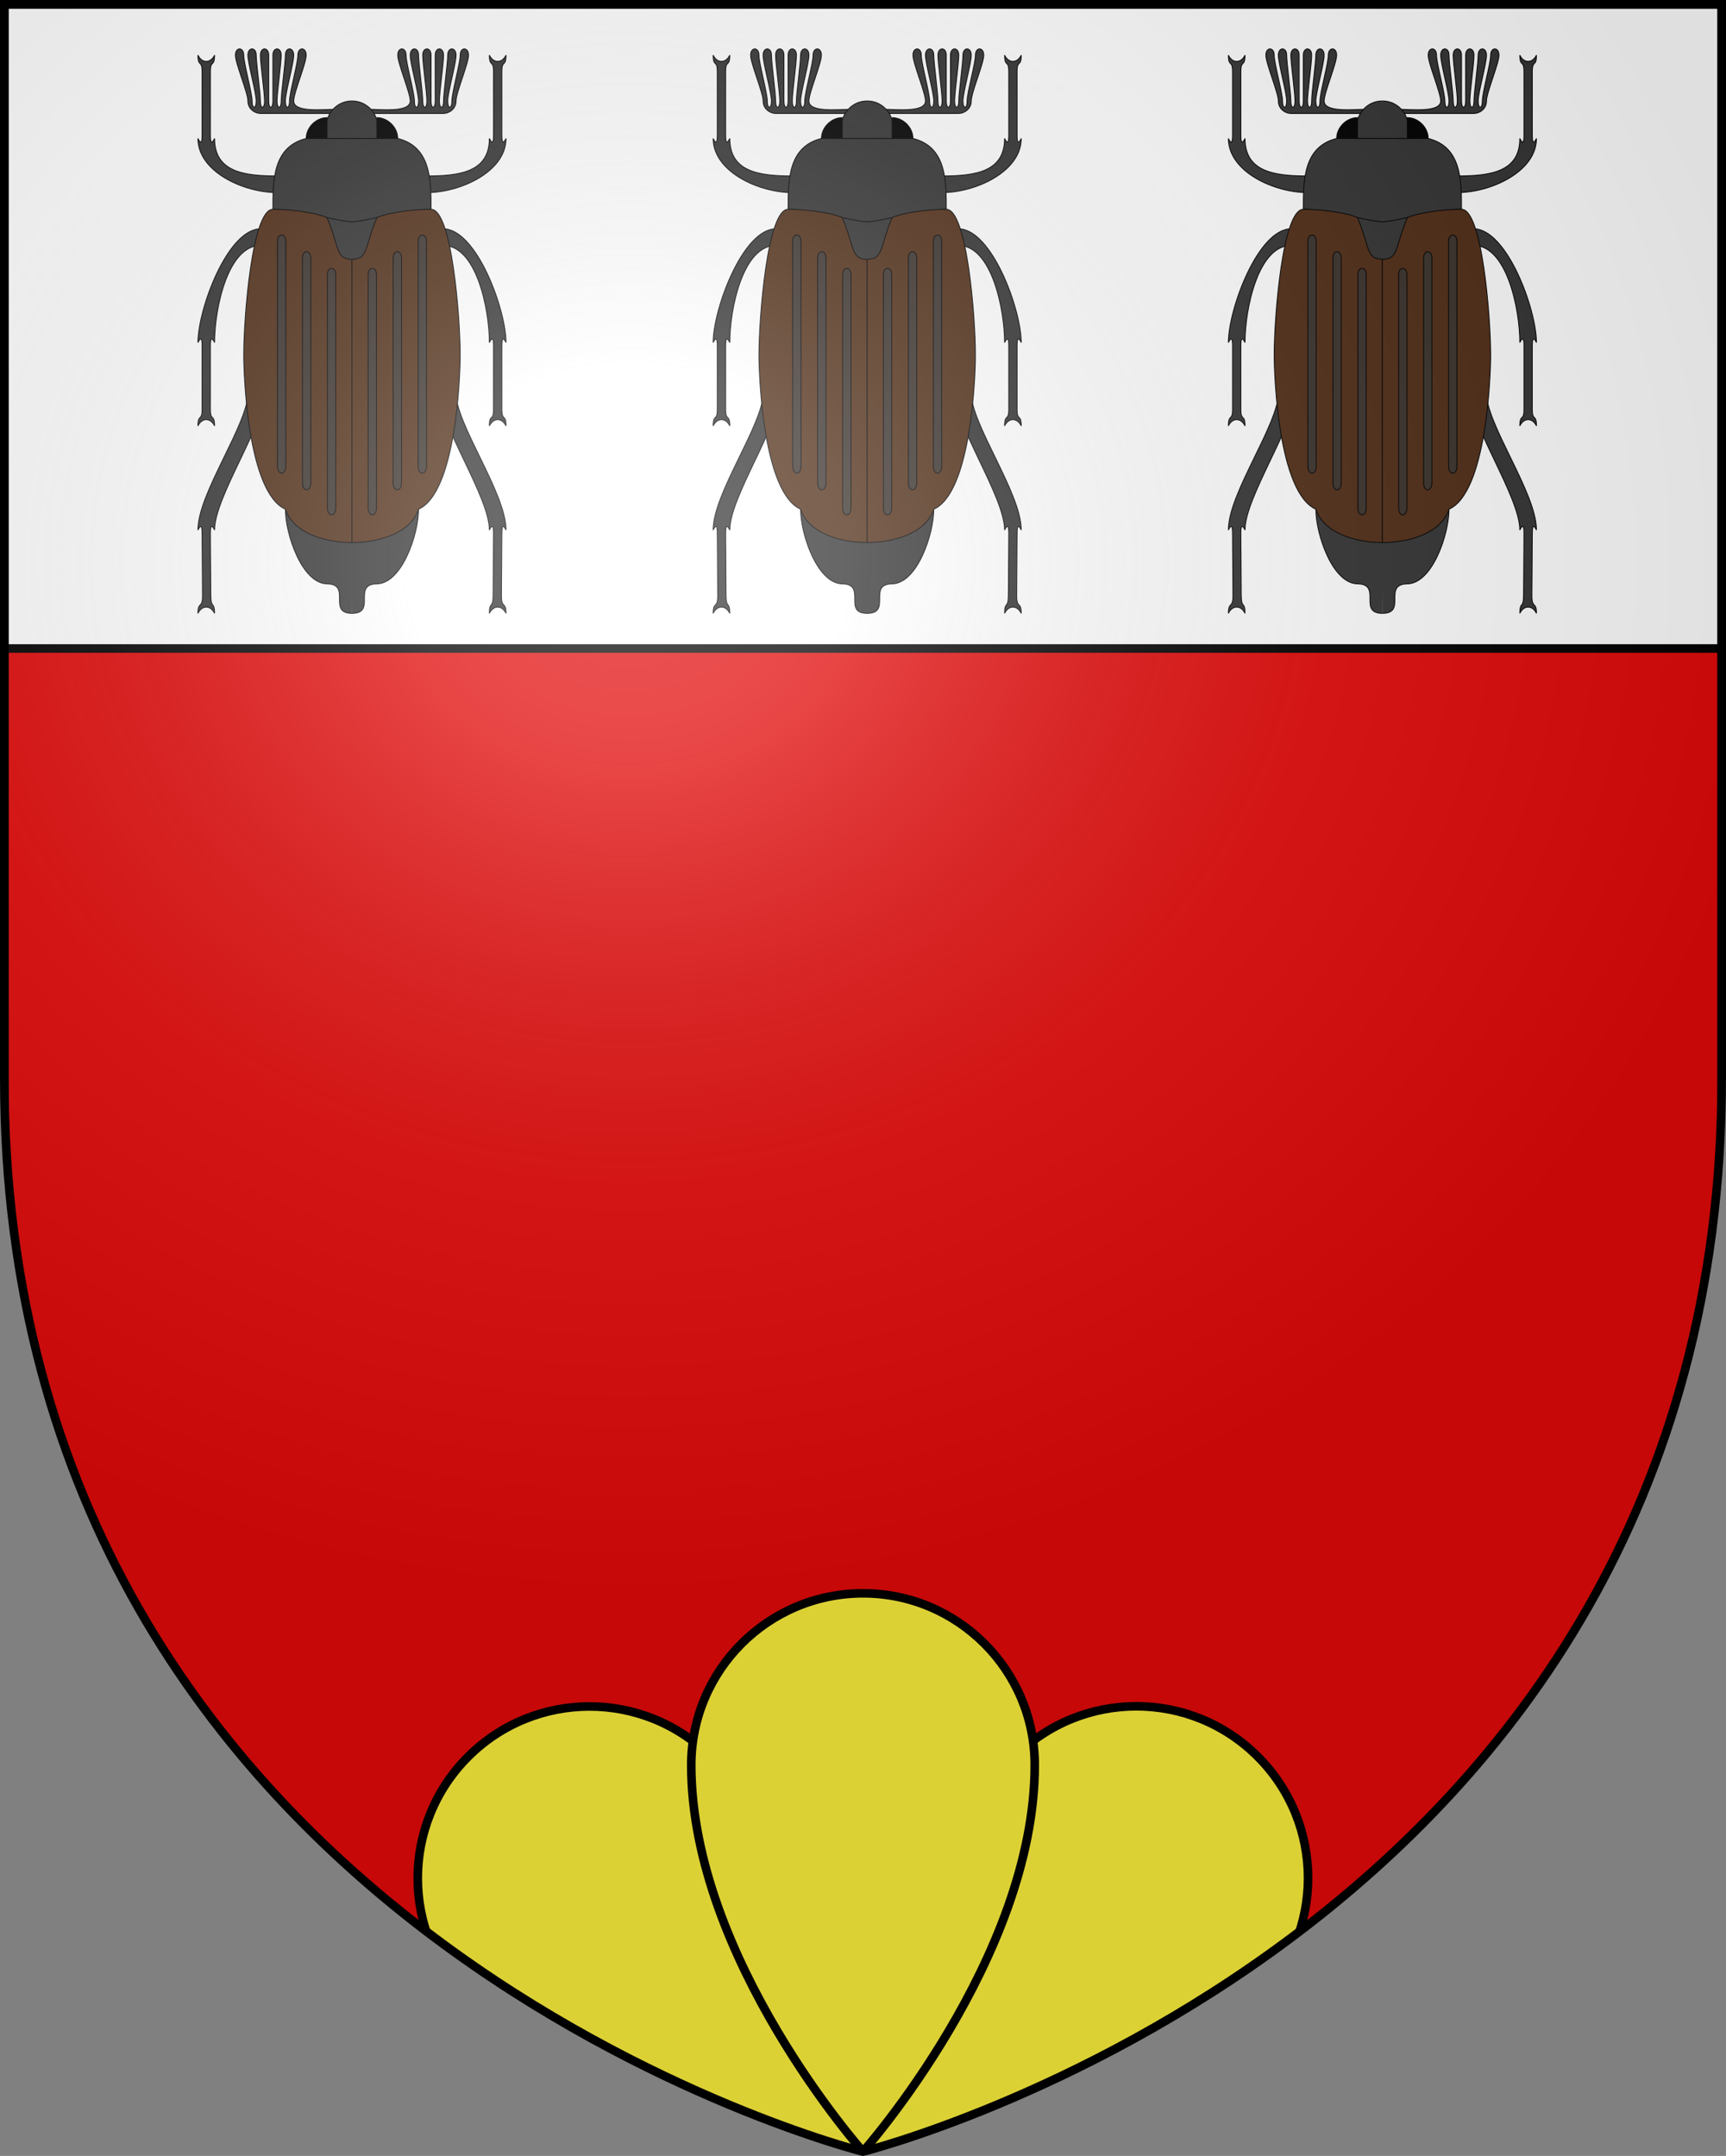
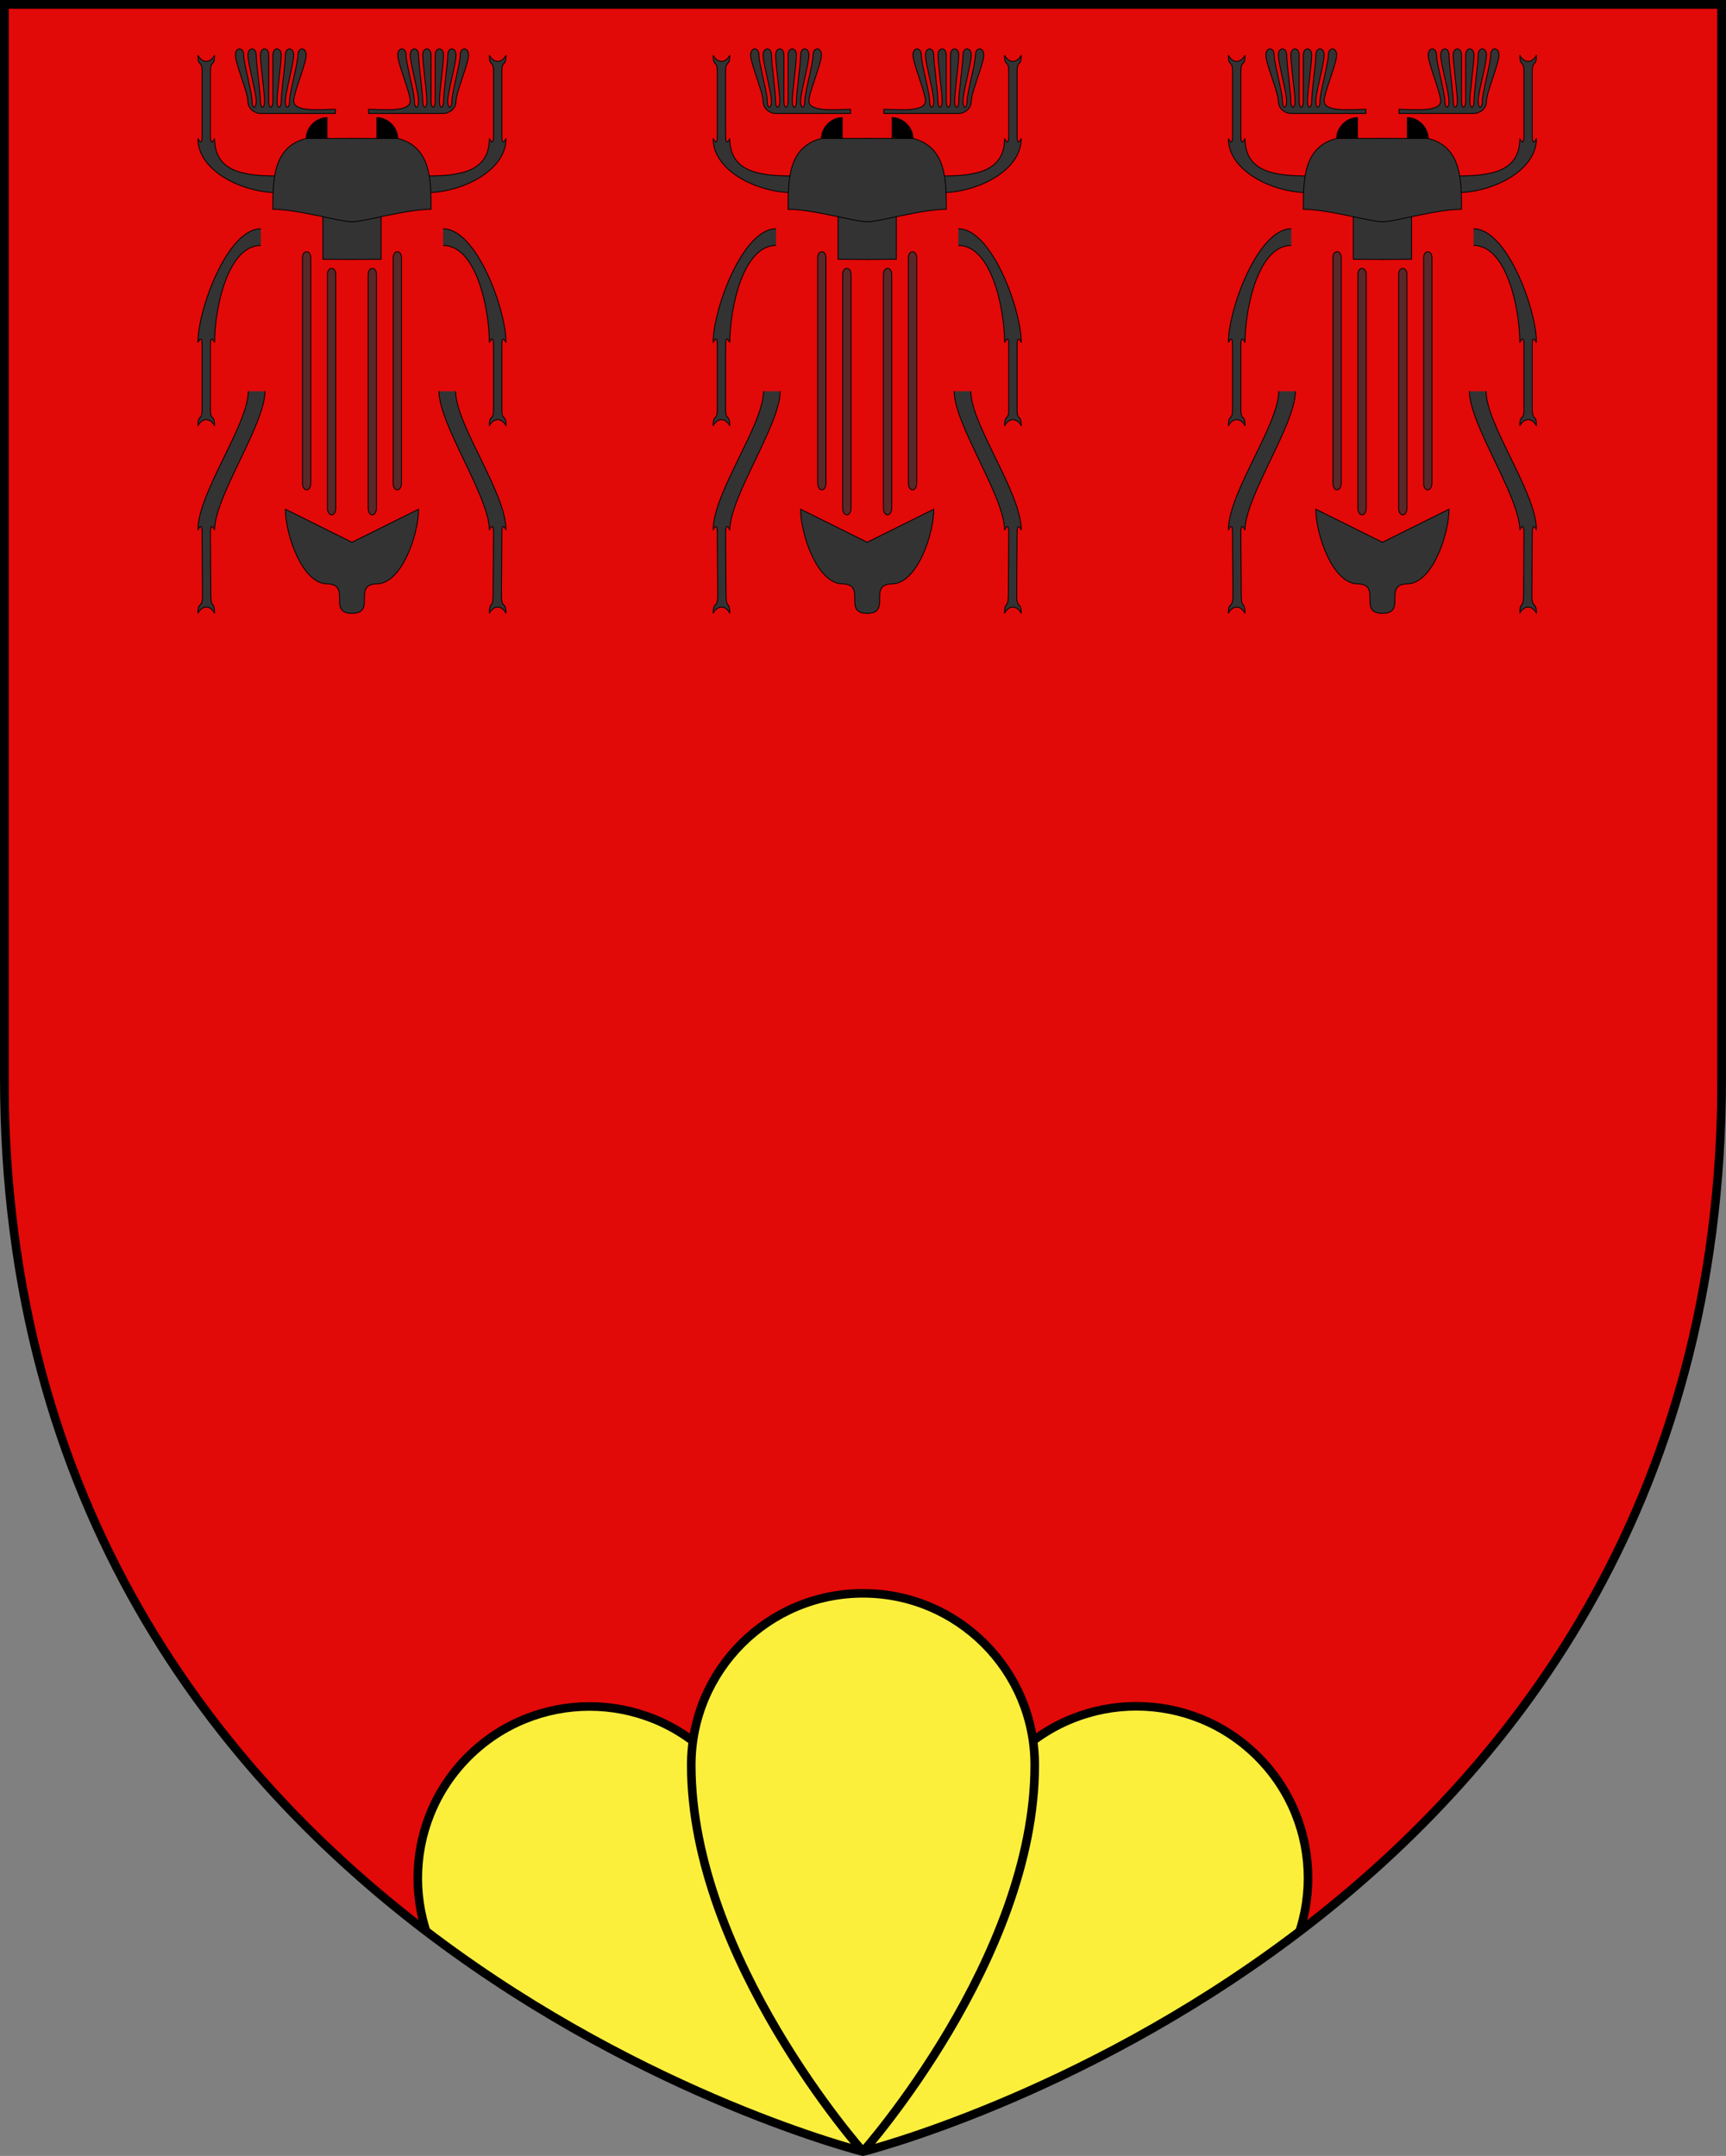
<svg xmlns="http://www.w3.org/2000/svg" xmlns:xlink="http://www.w3.org/1999/xlink" version="1.0" width="402" height="502" id="svg2712">
  <rect width="100%" height="100%" fill="#808080" stroke="none" />
  <title id="title2714">Blason Belmont-sur-Lausanne</title>
  <desc id="desc2716">
      Blason de la commune de Belmont-sur-Lausanne, Vaud, Suisse
      Coats of arms of Belmont-sur-Lausanne, Vaud, Switzerland
  </desc>
  <defs id="defs2718">
    <path d="M 0,0 L 0,250 C 0,450 200,500 200,500 C 200,500 400,450 400,250 L 400,0 L 0,0 z" id="forme-blason" />
    <clipPath id="rognage">
      <use id="use2722" x="0" y="0" width="402" height="502" xlink:href="#forme-blason" />
    </clipPath>
    <path d="M 0,0 C 0,0 -40,-45 -40,-90 C -40,-112.091 -22.091,-130 -7.3476381e-15,-130 C 22.091,-130 40,-112.091 40,-90 C 40,-45 0,0 0,0 z" id="mont-or" style="fill:#fcef3c" />
    <linearGradient id="linearGradient2893">
      <stop id="stop2895" style="stop-color:#ffffff;stop-opacity:0.314" offset="0" />
      <stop id="stop2897" style="stop-color:#ffffff;stop-opacity:0.251" offset="0.19" />
      <stop id="stop2901" style="stop-color:#6b6b6b;stop-opacity:0.125" offset="0.6" />
      <stop id="stop2899" style="stop-color:#000000;stop-opacity:0.125" offset="1" />
    </linearGradient>
    <radialGradient cx="221.445" cy="226.331" r="300" fx="221.445" fy="226.331" id="radialGradient3724" xlink:href="#linearGradient2893" gradientUnits="userSpaceOnUse" gradientTransform="matrix(0.903,0,0,0.804,-54.535,-52.034)" />
  </defs>
  <g transform="translate(1,1)" id="g2726">
    <g clip-path="url(#rognage)" id="blason" style="stroke:#000000;stroke-width:2">
      <rect width="400" height="500" x="0" y="0" id="champ-gueules" style="fill:#e20909" />
-       <rect width="400" height="150" x="0" y="0" id="chef-argent" style="fill:#ffffff" />
      <use transform="matrix(0.707,-0.707,0.707,0.707,-294.975,287.868)" id="mont-gauche" x="200" y="500" width="402" height="502" xlink:href="#mont-or" />
      <use transform="matrix(0.707,0.707,-0.707,0.707,412.132,5.025)" id="mont-droite" x="200" y="500" width="402" height="502" xlink:href="#mont-or" />
      <use id="mont-centre" x="200" y="500" width="402" height="502" xlink:href="#mont-or" />
      <g transform="translate(11,-160.844)" id="g6658">
        <g transform="matrix(0.194,0,0,0.194,33.126,170.677)" id="g3111">
          <g transform="translate(0,0.344)" id="g6639">
            <path d="M 190.6,210.208 L 155,200 L 155,255 L 191.001,255.2" id="path6637" style="fill:#333333;fill-rule:evenodd;stroke:#000000;stroke-width:1px;stroke-linecap:butt;stroke-linejoin:miter;stroke-opacity:1" />
            <path d="M 190,680 C 160,680 190,645 160,644.583 C 130.003,644.167 110,585 110,555 L 190.6,595" id="path3313" style="fill:#333333;fill-rule:evenodd;stroke:#000000;stroke-width:1;stroke-linecap:butt;stroke-linejoin:miter;stroke-miterlimit:4;stroke-dasharray:none;stroke-opacity:1" />
            <g transform="matrix(0.879,0,0,0.879,-571.515,-364.342)" id="layer1" style="fill:#333333;stroke:#000000;stroke-width:1.137;stroke-miterlimit:4;stroke-dasharray:none;stroke-opacity:1" />
            <path d="M 170,75 C 155,75 120,79.124 120,65 C 120,55 135,20 135,10 C 135,0 125,0 125,10 C 125,20 115,55 115,65 C 115,75 110,75 110,65 C 110,55 120,20 120,10 C 120,0 110,0 110,10 C 110,20 105,55 105,65 C 105,75 100,75 100,65 C 100,55 105,20 105,10 C 105,0 95,0 95,10 C 95,20 95,55 95,65 C 95,75 90,75 90,65 C 90,55 90,20 90,10 C 90,0 80,0 80,10 C 80,20 85,55 85,65 C 85,75 80,75 80,65 C 80,55 75,20 75,10 C 75,0 65,0 65,10 C 65,20 75,55 75,65 C 75,75 70,75 70,65 C 70,55 60,20 60,10 C 60,0 50,0 50,10 C 50,20 65,55 65,65 C 65,75 73.794,80 80,80 C 110,80 150,80 170,80 L 170,75 z" id="path4642" style="fill:#333333;fill-opacity:1;stroke:#000000;stroke-width:1;stroke-miterlimit:4;stroke-dasharray:none;stroke-opacity:1" />
            <path d="M 100,155 C 60,155 25,150 25,110 C 20,120 20,110 20,105 C 20,90 20,50 20,30 C 20,15 25,25 25,10 C 20,20 10,20 5,10 C 5,25 10,15 10,30 C 10,48.327 10,90 10,105 C 10,110 10,120 5,110 C 5,150 60,175 100,175" id="path3349" style="fill:#333333;fill-opacity:1;fill-rule:evenodd;stroke:#000000;stroke-width:1;stroke-linecap:butt;stroke-linejoin:miter;stroke-miterlimit:4;stroke-dasharray:none;stroke-opacity:1" />
            <path d="M 80.5,218.392 C 40.5,218.392 5,315 5,355 C 10,345 10,355 10,360 C 10,380 10,417.415 10,435 C 10,450 5,440 5,455 C 10,445 20,445 25,455 C 25,440 20,450 20,435 C 20,417.415 20,380 20,360 C 20,355 20,345 25,355 C 25,315 40.5,238.392 80.5,238.392" id="path3356" style="fill:#333333;fill-rule:evenodd;stroke:#000000;stroke-width:1;stroke-linecap:butt;stroke-linejoin:miter;stroke-miterlimit:4;stroke-dasharray:none;stroke-opacity:1" />
            <path d="M 65.5,413.392 C 65.5,453.392 5,535 5,580 C 10,570 9.966,580 10,585 L 10.5,658.392 C 10.613,675.007 5,665 5,680 C 10,670 20,670 25,680 C 25,665 20.613,675.007 20.5,658.392 L 20,585 C 19.966,580 20,570 25,580 C 25,540 85.5,453.392 85.5,413.392" id="path3371" style="fill:#333333;fill-rule:evenodd;stroke:#000000;stroke-width:1;stroke-linecap:butt;stroke-linejoin:miter;stroke-miterlimit:4;stroke-dasharray:none;stroke-opacity:1" />
            <path d="M 195,110 L 135,110 C 95,120 95,160 95,195 C 125,195 175,210 190,210" id="path3295" style="fill:#333333;fill-opacity:1;fill-rule:evenodd;stroke:#000000;stroke-width:1;stroke-linecap:butt;stroke-linejoin:miter;stroke-miterlimit:4;stroke-dasharray:none;stroke-opacity:1" />
            <path d="M 135,110 C 135,96.811 146.812,85 160,85 L 160,110 L 135,110 z" id="path3298" style="fill:#000000;fill-rule:evenodd;stroke:#000000;stroke-width:1;stroke-linecap:butt;stroke-linejoin:miter;stroke-miterlimit:4;stroke-dasharray:none;stroke-opacity:1" />
-             <path d="M 195,110 L 160,110 L 160,90 C 160,82.5 170,65 190,65" id="path3302" style="fill:#333333;fill-opacity:1;fill-rule:evenodd;stroke:#000000;stroke-width:1;stroke-linecap:butt;stroke-linejoin:miter;stroke-miterlimit:4;stroke-dasharray:none;stroke-opacity:1" />
-             <path d="M 190,595 L 190,255 C 170,255 175,240 160,205 C 150,200 120,195 95,195 C 70,195 60,325 60,370 C 60,395 65,535 110,555 C 120,585 160,595 190,595 z" id="path3311" style="fill:#502d16;fill-rule:evenodd;stroke:#000000;stroke-width:1;stroke-linecap:butt;stroke-linejoin:miter;stroke-miterlimit:4;stroke-dasharray:none;stroke-opacity:1" />
            <path d="M 170.5,273.392 L 170.5,553.392 C 170.562,564.533 160.516,564.533 160.5,553.392 L 160.5,273.392 C 160.442,263.46 170.488,263.46 170.5,273.392 z" id="path4905" style="fill:#333333;fill-opacity:0.779;stroke:#000000;stroke-width:1;stroke-miterlimit:4;stroke-dasharray:none;stroke-opacity:1" />
            <path d="M 140.5,253.392 L 140.5,523.392 C 140.562,534.533 130.516,534.533 130.5,523.392 L 130.5,253.392 C 130.442,243.46 140.488,243.46 140.5,253.392 z" id="path3209" style="fill:#333333;fill-opacity:0.779;stroke:#000000;stroke-width:1;stroke-miterlimit:4;stroke-dasharray:none;stroke-opacity:1" />
-             <path d="M 110.5,233.392 L 110.5,503.392 C 110.562,514.533 100.516,514.533 100.5,503.392 L 100.5,233.392 C 100.442,223.46 110.488,223.46 110.5,233.392 z" id="path3211" style="fill:#333333;fill-opacity:0.779;stroke:#000000;stroke-width:1;stroke-miterlimit:4;stroke-dasharray:none;stroke-opacity:1" />
            <use transform="matrix(-1,0,0,1,386,1e-6)" id="use6609" x="0" y="0" width="451.964" height="773.386" xlink:href="#layer1" />
          </g>
          <use transform="matrix(-1,0,0,1,379.9,0)" id="use6656" x="0" y="0" width="400" height="685" xlink:href="#g6639" />
        </g>
        <use transform="translate(120,-7.6613278e-6)" id="use3130" x="0" y="0" width="402" height="502" xlink:href="#g3111" />
        <use transform="translate(120,1.129776e-5)" id="use3132" x="0" y="0" width="402" height="502" xlink:href="#use3130" />
      </g>
    </g>
-     <path d="M 0,0 L 0,250 C 0,450 200,500 200,500 C 200,500 400,450 400,250 L 400,0 L 0,0 z" id="path2875" style="fill:url(#radialGradient3724);fill-opacity:1;fill-rule:evenodd;stroke:none;stroke-width:1px;stroke-linecap:butt;stroke-linejoin:miter;stroke-opacity:1" />
    <use id="contour" style="fill:none;stroke:#000000;stroke-width:2" x="0" y="0" width="402" height="502" xlink:href="#forme-blason" />
  </g>
</svg>